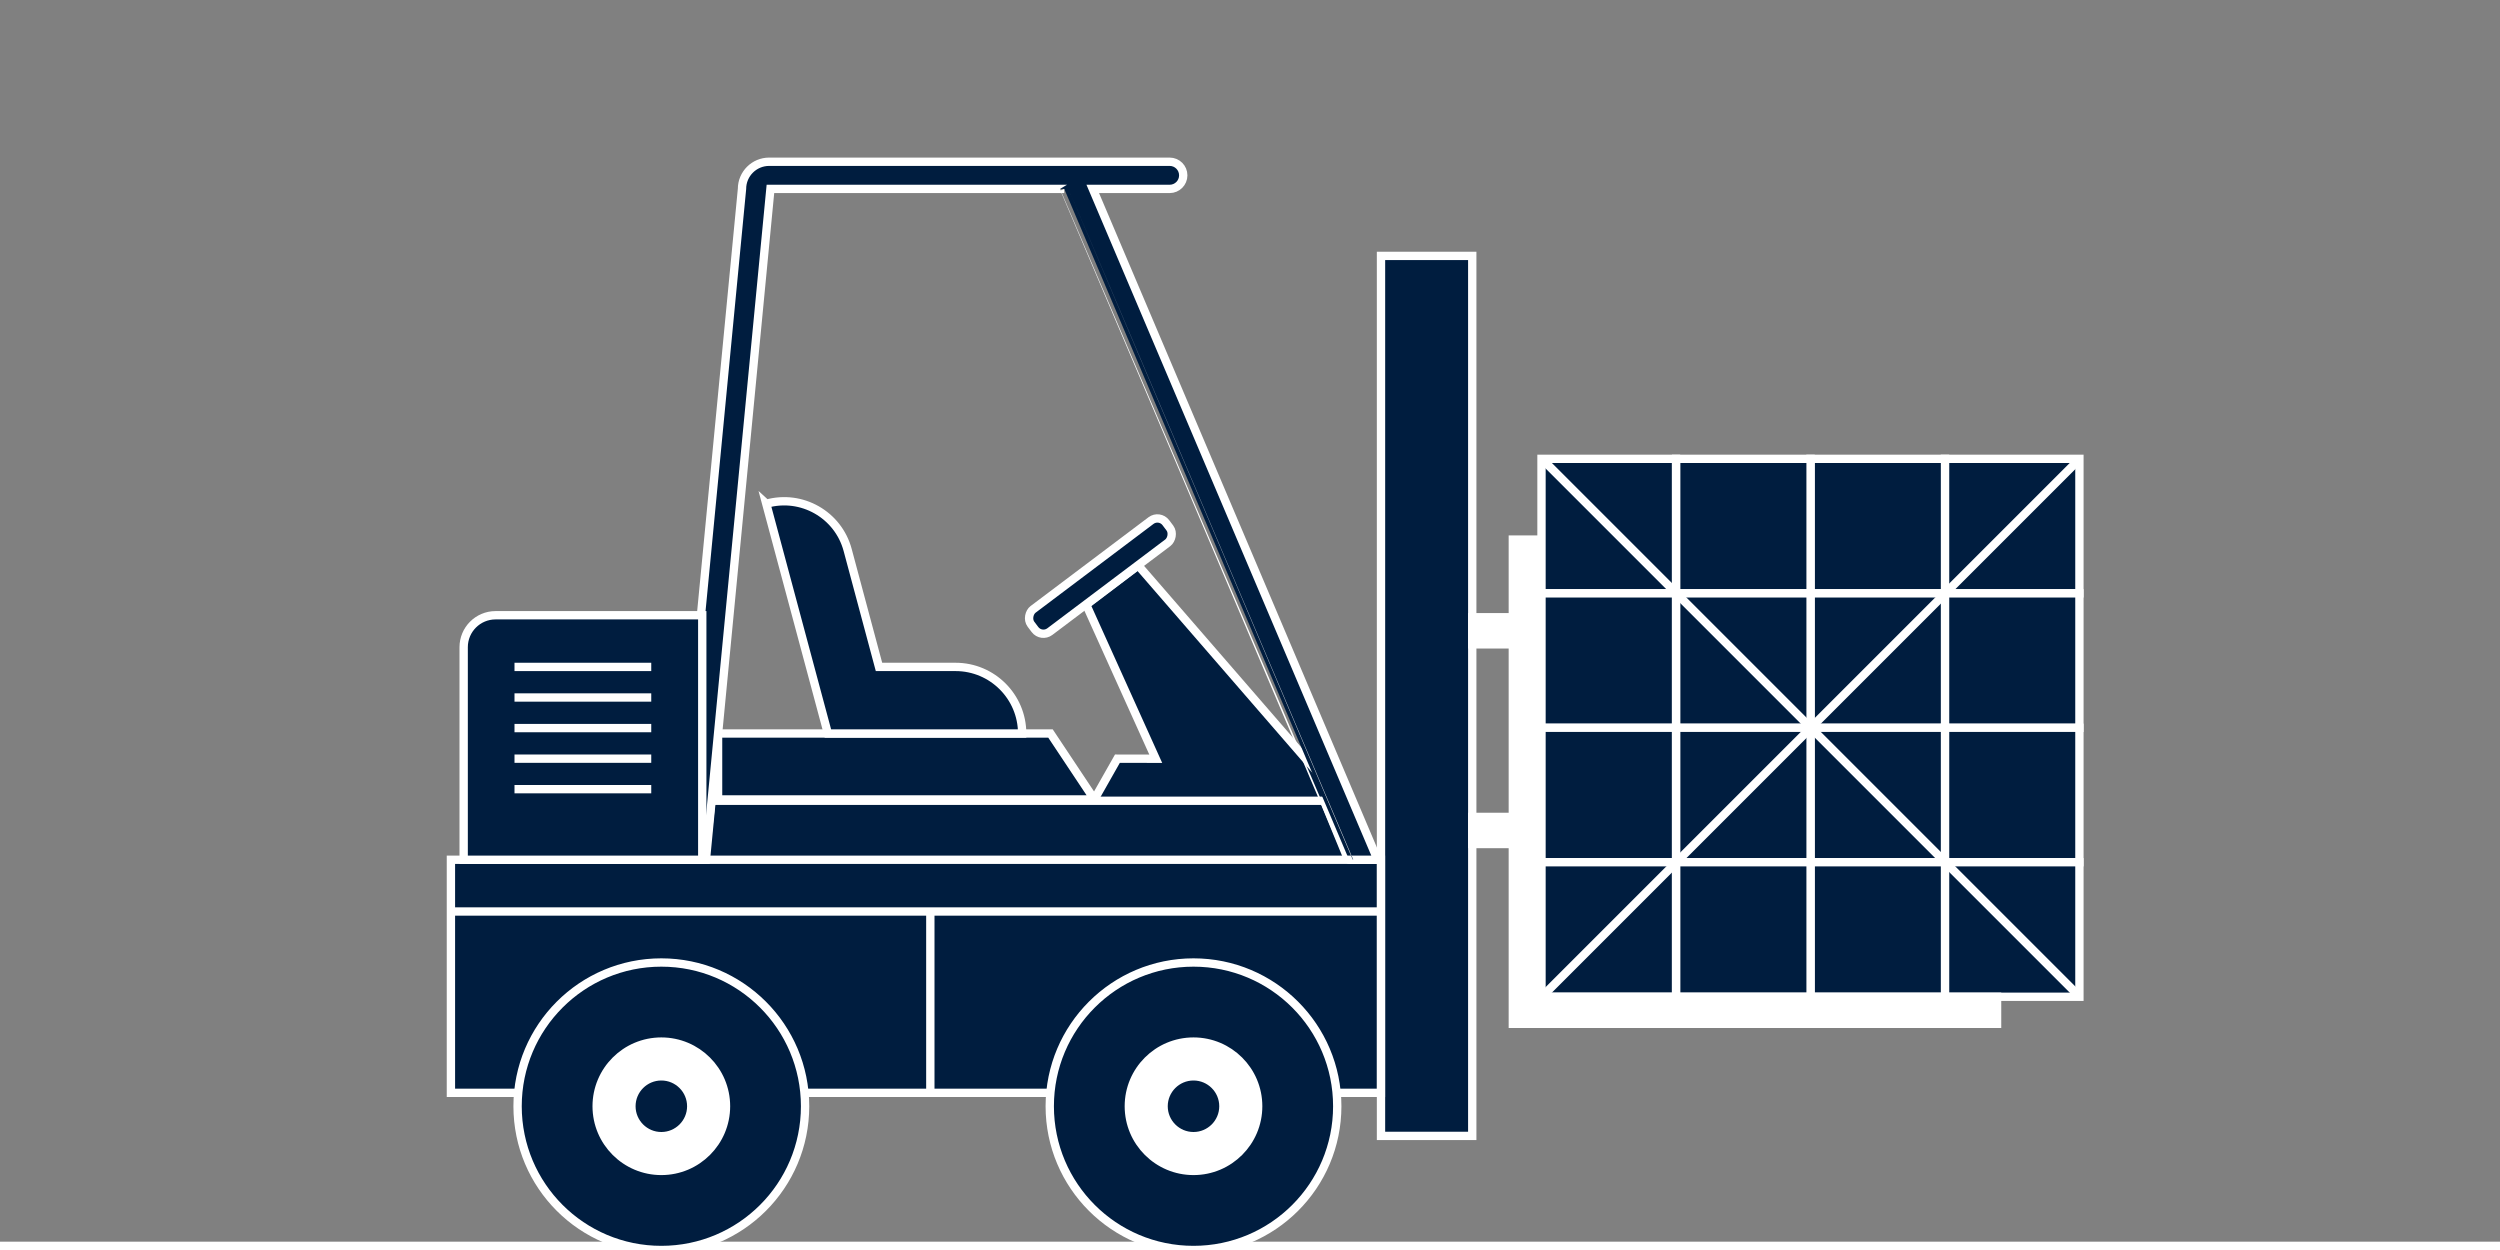
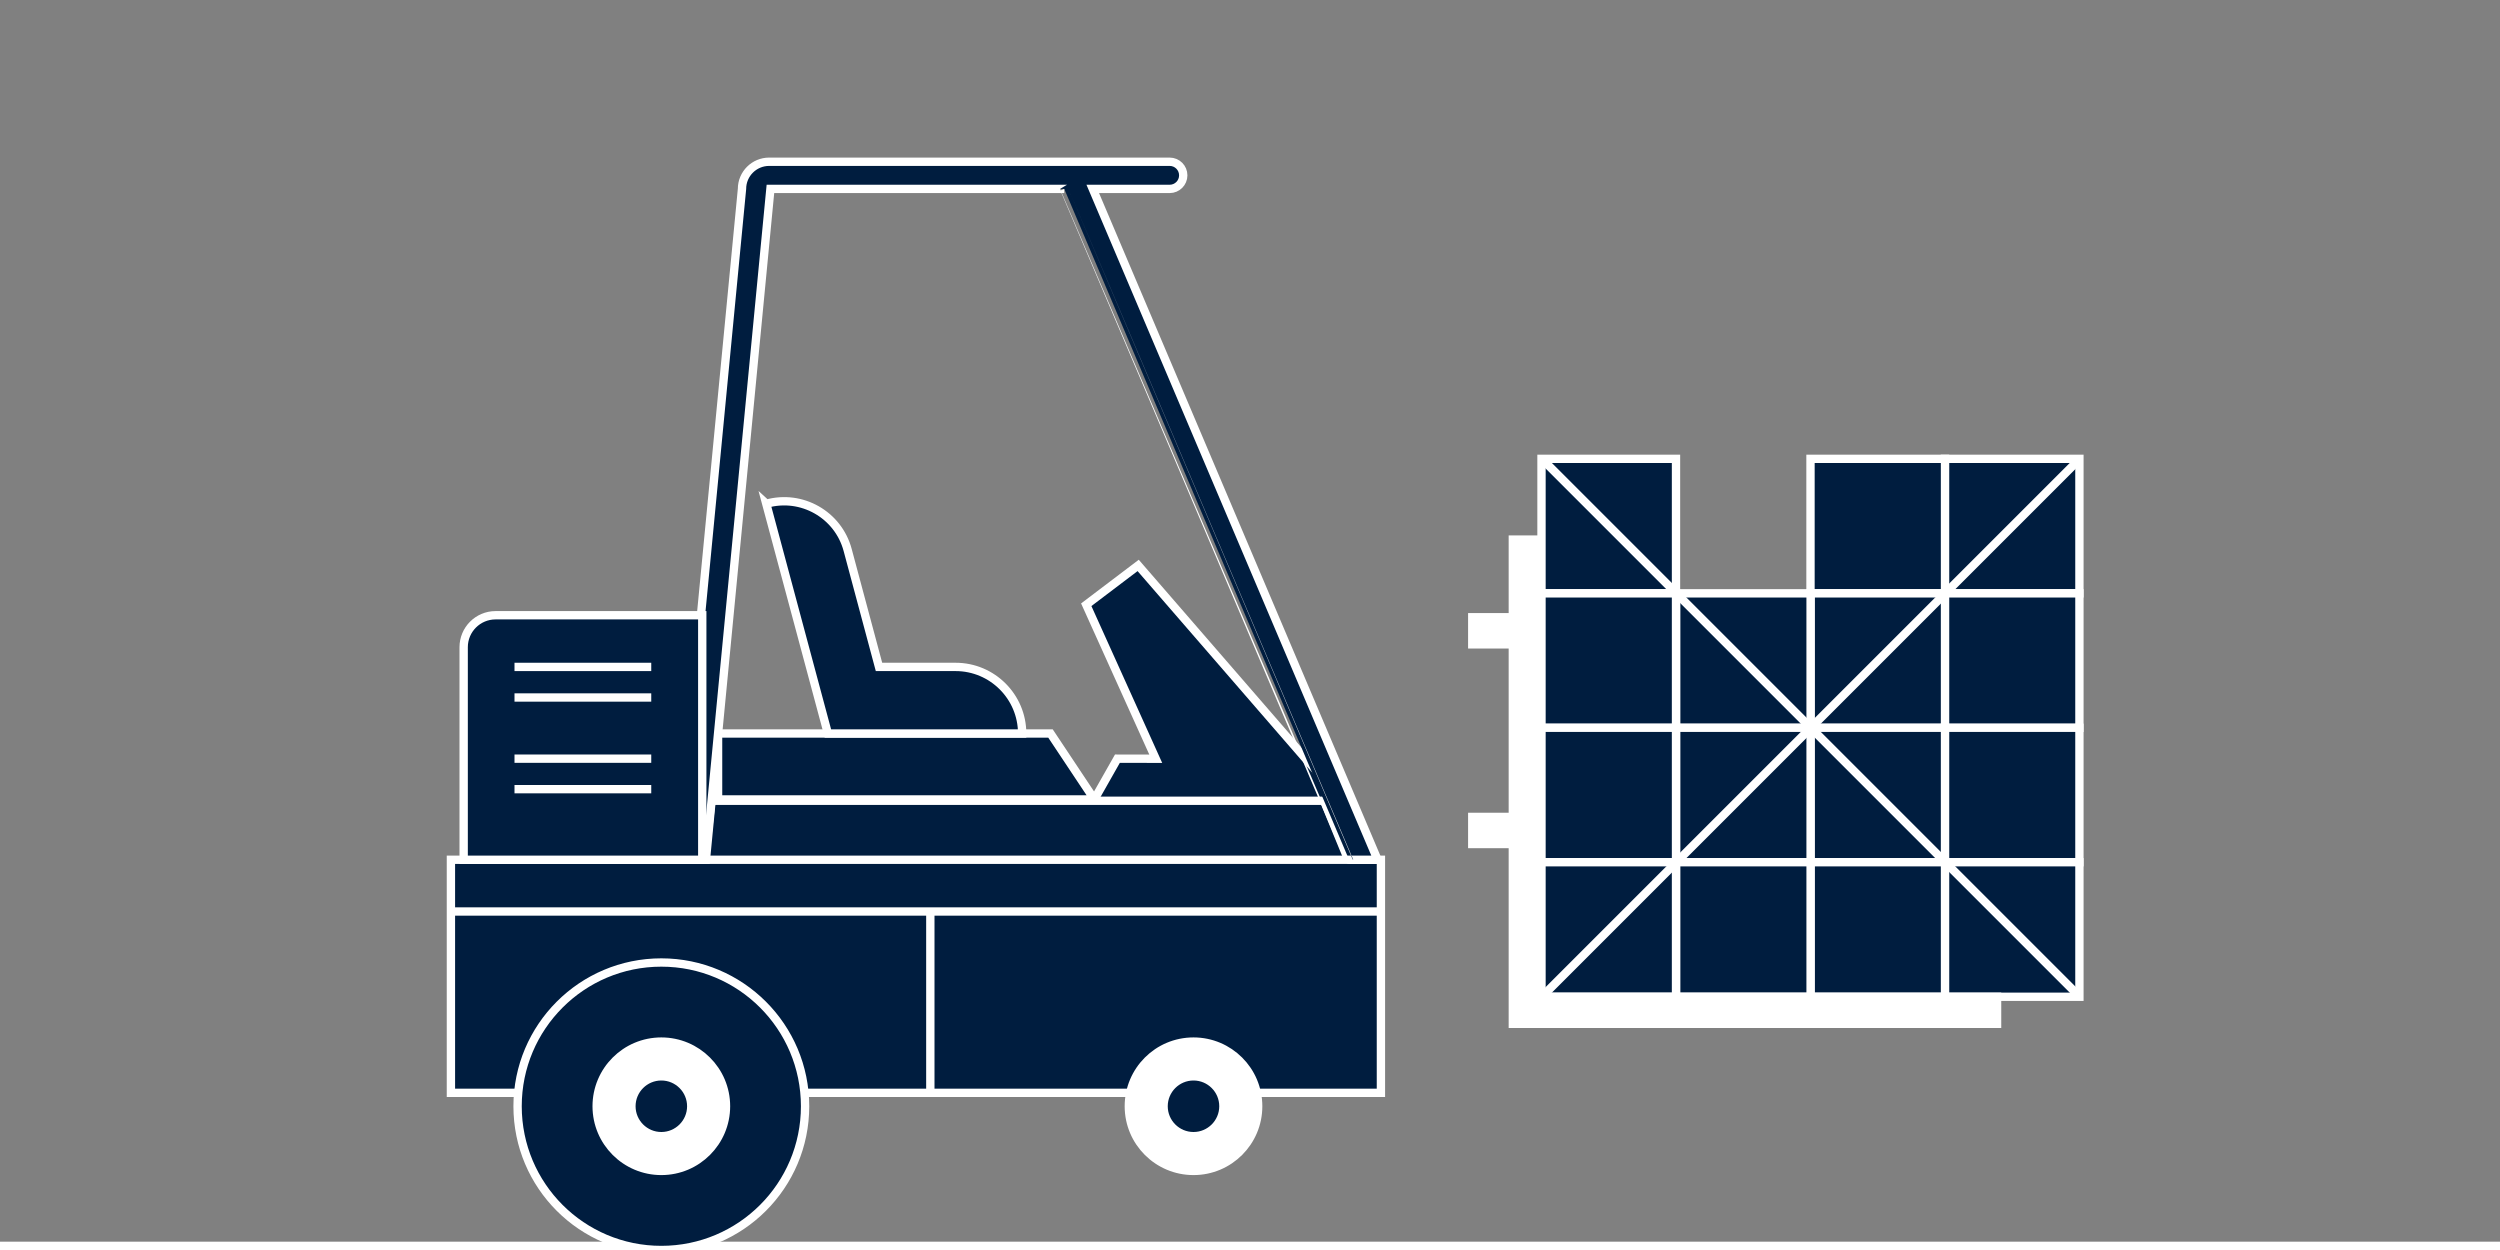
<svg xmlns="http://www.w3.org/2000/svg" id="Layer_1" viewBox="0 0 300 150">
  <rect x="0" y="0" width="300" height="150" fill="#808080" stroke="none" />
  <polygon points="134.09 91.04 131.32 95.93 138.69 100 157.88 99.56 161.9 97.07 136.58 67.85 130.35 72.57 138.69 91.05 134.09 91.04" fill="#001d3f" stroke="#fff" stroke-miterlimit="10" />
  <polygon points="131.32 95.93 86.17 95.93 86.17 88.02 126.06 88.02 131.32 95.93" fill="#001d3f" stroke="#fff" stroke-miterlimit="10" />
  <polygon points="158.88 96.09 85.37 96.09 84.26 105.91 162.82 105.69 158.88 96.09" fill="#001d3f" stroke="#fff" stroke-miterlimit="10" />
-   <rect x="165.71" y="30.71" width="10.95" height="105.6" transform="translate(342.38 167.02) rotate(-180)" fill="#001d3f" stroke="#fff" stroke-miterlimit="10" />
  <line x1="300" y1="150" x2="0" y2="150" fill="#001d3f" stroke="#fff" stroke-miterlimit="10" stroke-width="2" />
  <rect x="54.12" y="103.17" width="111.6" height="27.97" transform="translate(219.83 234.31) rotate(-180)" fill="#001d3f" stroke="#fff" stroke-miterlimit="10" />
  <circle cx="79.36" cy="132.75" r="17.25" fill="#001d3f" stroke="#fff" stroke-miterlimit="10" />
  <path d="M79.36,124.99c-4.29,0-7.76,3.48-7.76,7.76,0,4.29,3.48,7.76,7.76,7.76,4.29,0,7.76-3.48,7.76-7.76,0-4.29-3.48-7.76-7.76-7.76Z" fill="#fff" stroke="#fff" stroke-miterlimit="10" />
  <path d="M79.36,129.16c-1.98,0-3.59,1.61-3.59,3.59,0,1.98,1.61,3.59,3.59,3.59s3.59-1.61,3.59-3.59c0-1.98-1.61-3.59-3.59-3.59Z" fill="#001d3f" stroke="#fff" stroke-miterlimit="10" />
-   <circle cx="143.22" cy="132.75" r="17.25" fill="#001d3f" stroke="#fff" stroke-miterlimit="10" />
  <path d="M143.22,124.99c-4.29,0-7.76,3.48-7.76,7.76,0,4.29,3.48,7.76,7.76,7.76,4.29,0,7.76-3.48,7.76-7.76,0-4.29-3.48-7.76-7.76-7.76Z" fill="#fff" stroke="#fff" stroke-miterlimit="10" />
  <path d="M143.22,129.16c-1.98,0-3.59,1.61-3.59,3.59,0,1.98,1.61,3.59,3.59,3.59s3.59-1.61,3.59-3.59c0-1.98-1.61-3.59-3.59-3.59Z" fill="#001d3f" stroke="#fff" stroke-miterlimit="10" />
  <rect x="233.4" y="55.06" width="16.14" height="16.14" transform="translate(482.93 126.26) rotate(-180)" fill="#001d3f" stroke="#fff" stroke-miterlimit="10" />
  <rect x="217.26" y="55.06" width="16.14" height="16.14" transform="translate(450.66 126.26) rotate(-180)" fill="#001d3f" stroke="#fff" stroke-miterlimit="10" />
-   <rect x="201.12" y="55.06" width="16.14" height="16.14" transform="translate(418.39 126.26) rotate(-180)" fill="#001d3f" stroke="#fff" stroke-miterlimit="10" />
  <rect x="184.99" y="55.06" width="16.14" height="16.14" transform="translate(386.11 126.26) rotate(-180)" fill="#001d3f" stroke="#fff" stroke-miterlimit="10" />
  <rect x="233.4" y="71.2" width="16.14" height="16.14" transform="translate(482.93 158.54) rotate(-180)" fill="#001d3f" stroke="#fff" stroke-miterlimit="10" />
  <rect x="217.26" y="71.2" width="16.14" height="16.14" transform="translate(450.66 158.54) rotate(-180)" fill="#001d3f" stroke="#fff" stroke-miterlimit="10" />
  <rect x="201.12" y="71.2" width="16.14" height="16.14" transform="translate(418.39 158.54) rotate(-180)" fill="#001d3f" stroke="#fff" stroke-miterlimit="10" />
  <rect x="184.99" y="71.2" width="16.14" height="16.14" transform="translate(386.11 158.54) rotate(-180)" fill="#001d3f" stroke="#fff" stroke-miterlimit="10" />
  <rect x="233.4" y="87.34" width="16.14" height="16.14" transform="translate(482.93 190.81) rotate(-180)" fill="#001d3f" stroke="#fff" stroke-miterlimit="10" />
  <rect x="217.26" y="87.34" width="16.14" height="16.14" transform="translate(450.66 190.81) rotate(-180)" fill="#001d3f" stroke="#fff" stroke-miterlimit="10" />
  <rect x="201.12" y="87.34" width="16.14" height="16.14" transform="translate(418.39 190.81) rotate(-180)" fill="#001d3f" stroke="#fff" stroke-miterlimit="10" />
  <rect x="184.99" y="87.34" width="16.14" height="16.14" transform="translate(386.11 190.81) rotate(-180)" fill="#001d3f" stroke="#fff" stroke-miterlimit="10" />
  <rect x="233.4" y="103.47" width="16.14" height="16.14" transform="translate(482.93 223.08) rotate(-180)" fill="#001d3f" stroke="#fff" stroke-miterlimit="10" />
  <rect x="217.26" y="103.47" width="16.14" height="16.14" transform="translate(450.66 223.08) rotate(-180)" fill="#001d3f" stroke="#fff" stroke-miterlimit="10" />
  <rect x="201.12" y="103.47" width="16.14" height="16.14" transform="translate(418.39 223.08) rotate(-180)" fill="#001d3f" stroke="#fff" stroke-miterlimit="10" />
  <rect x="184.99" y="103.47" width="16.14" height="16.14" transform="translate(386.11 223.08) rotate(-180)" fill="#001d3f" stroke="#fff" stroke-miterlimit="10" />
  <line x1="249.53" y1="55.1" x2="185.06" y2="119.57" fill="none" stroke="#fff" stroke-miterlimit="10" />
  <line x1="185.06" y1="55.1" x2="249.53" y2="119.57" fill="none" stroke="#fff" stroke-miterlimit="10" />
  <polygon points="184.79 64.75 184.79 119.61 239.65 119.61 239.65 122.86 184.79 122.86 181.54 122.86 181.54 119.61 181.54 64.75 184.79 64.75" fill="#fff" stroke="#fff" stroke-miterlimit="10" />
  <rect x="176.66" y="74.08" width="4.88" height="3.25" transform="translate(358.21 151.4) rotate(-180)" fill="#fff" stroke="#fff" stroke-miterlimit="10" />
  <rect x="176.66" y="98.04" width="4.88" height="3.25" transform="translate(358.21 199.32) rotate(-180)" fill="#fff" stroke="#fff" stroke-miterlimit="10" />
  <path d="M89.04,22.67h0c0-1.8,1.46-3.26,3.26-3.26h48.06c.9,0,1.63.73,1.63,1.63h0c0,.9-.73,1.63-1.63,1.63h-9.23s34.18,80.5,34.18,80.5h-3.42S127.71,22.67,127.71,22.67h-35.26s-7.74,80.5-7.74,80.5h-3.42s7.75-80.5,7.75-80.5Z" fill="#001d3f" stroke="#fff" stroke-miterlimit="10" />
-   <path d="M55.63,73.83h28.62v25.51c0,2.11-1.71,3.83-3.83,3.83h-24.8v-29.33h0Z" transform="translate(139.89 177) rotate(-180)" fill="#001d3f" stroke="#fff" stroke-miterlimit="10" />
+   <path d="M55.63,73.83h28.62v25.51c0,2.11-1.71,3.83-3.83,3.83h-24.8v-29.33Z" transform="translate(139.89 177) rotate(-180)" fill="#001d3f" stroke="#fff" stroke-miterlimit="10" />
  <line x1="78.15" y1="80.03" x2="61.74" y2="80.03" fill="none" stroke="#fff" stroke-miterlimit="10" />
  <line x1="78.15" y1="83.7" x2="61.74" y2="83.7" fill="none" stroke="#fff" stroke-miterlimit="10" />
-   <line x1="78.15" y1="87.37" x2="61.74" y2="87.37" fill="none" stroke="#fff" stroke-miterlimit="10" />
  <line x1="78.15" y1="91.04" x2="61.74" y2="91.04" fill="none" stroke="#fff" stroke-miterlimit="10" />
  <line x1="78.15" y1="94.7" x2="61.74" y2="94.7" fill="none" stroke="#fff" stroke-miterlimit="10" />
  <line x1="165.31" y1="109.38" x2="54.12" y2="109.38" fill="none" stroke="#fff" stroke-miterlimit="10" />
  <line x1="111.64" y1="131.14" x2="111.64" y2="109.38" fill="none" stroke="#fff" stroke-miterlimit="10" />
-   <rect x="130.38" y="59.01" width="3.34" height="20.26" rx="1.27" ry="1.27" transform="translate(156.25 216.21) rotate(-126.98)" fill="#001d3f" stroke="#fff" stroke-miterlimit="10" />
  <path d="M91.96,60.45c4.23-1.19,8.62,1.3,9.76,5.55l3.76,14.03h9.19c4.41,0,7.99,3.58,7.99,7.99h-23.31s-7.4-27.58-7.4-27.58Z" fill="#001d3f" stroke="#fff" stroke-miterlimit="10" />
</svg>